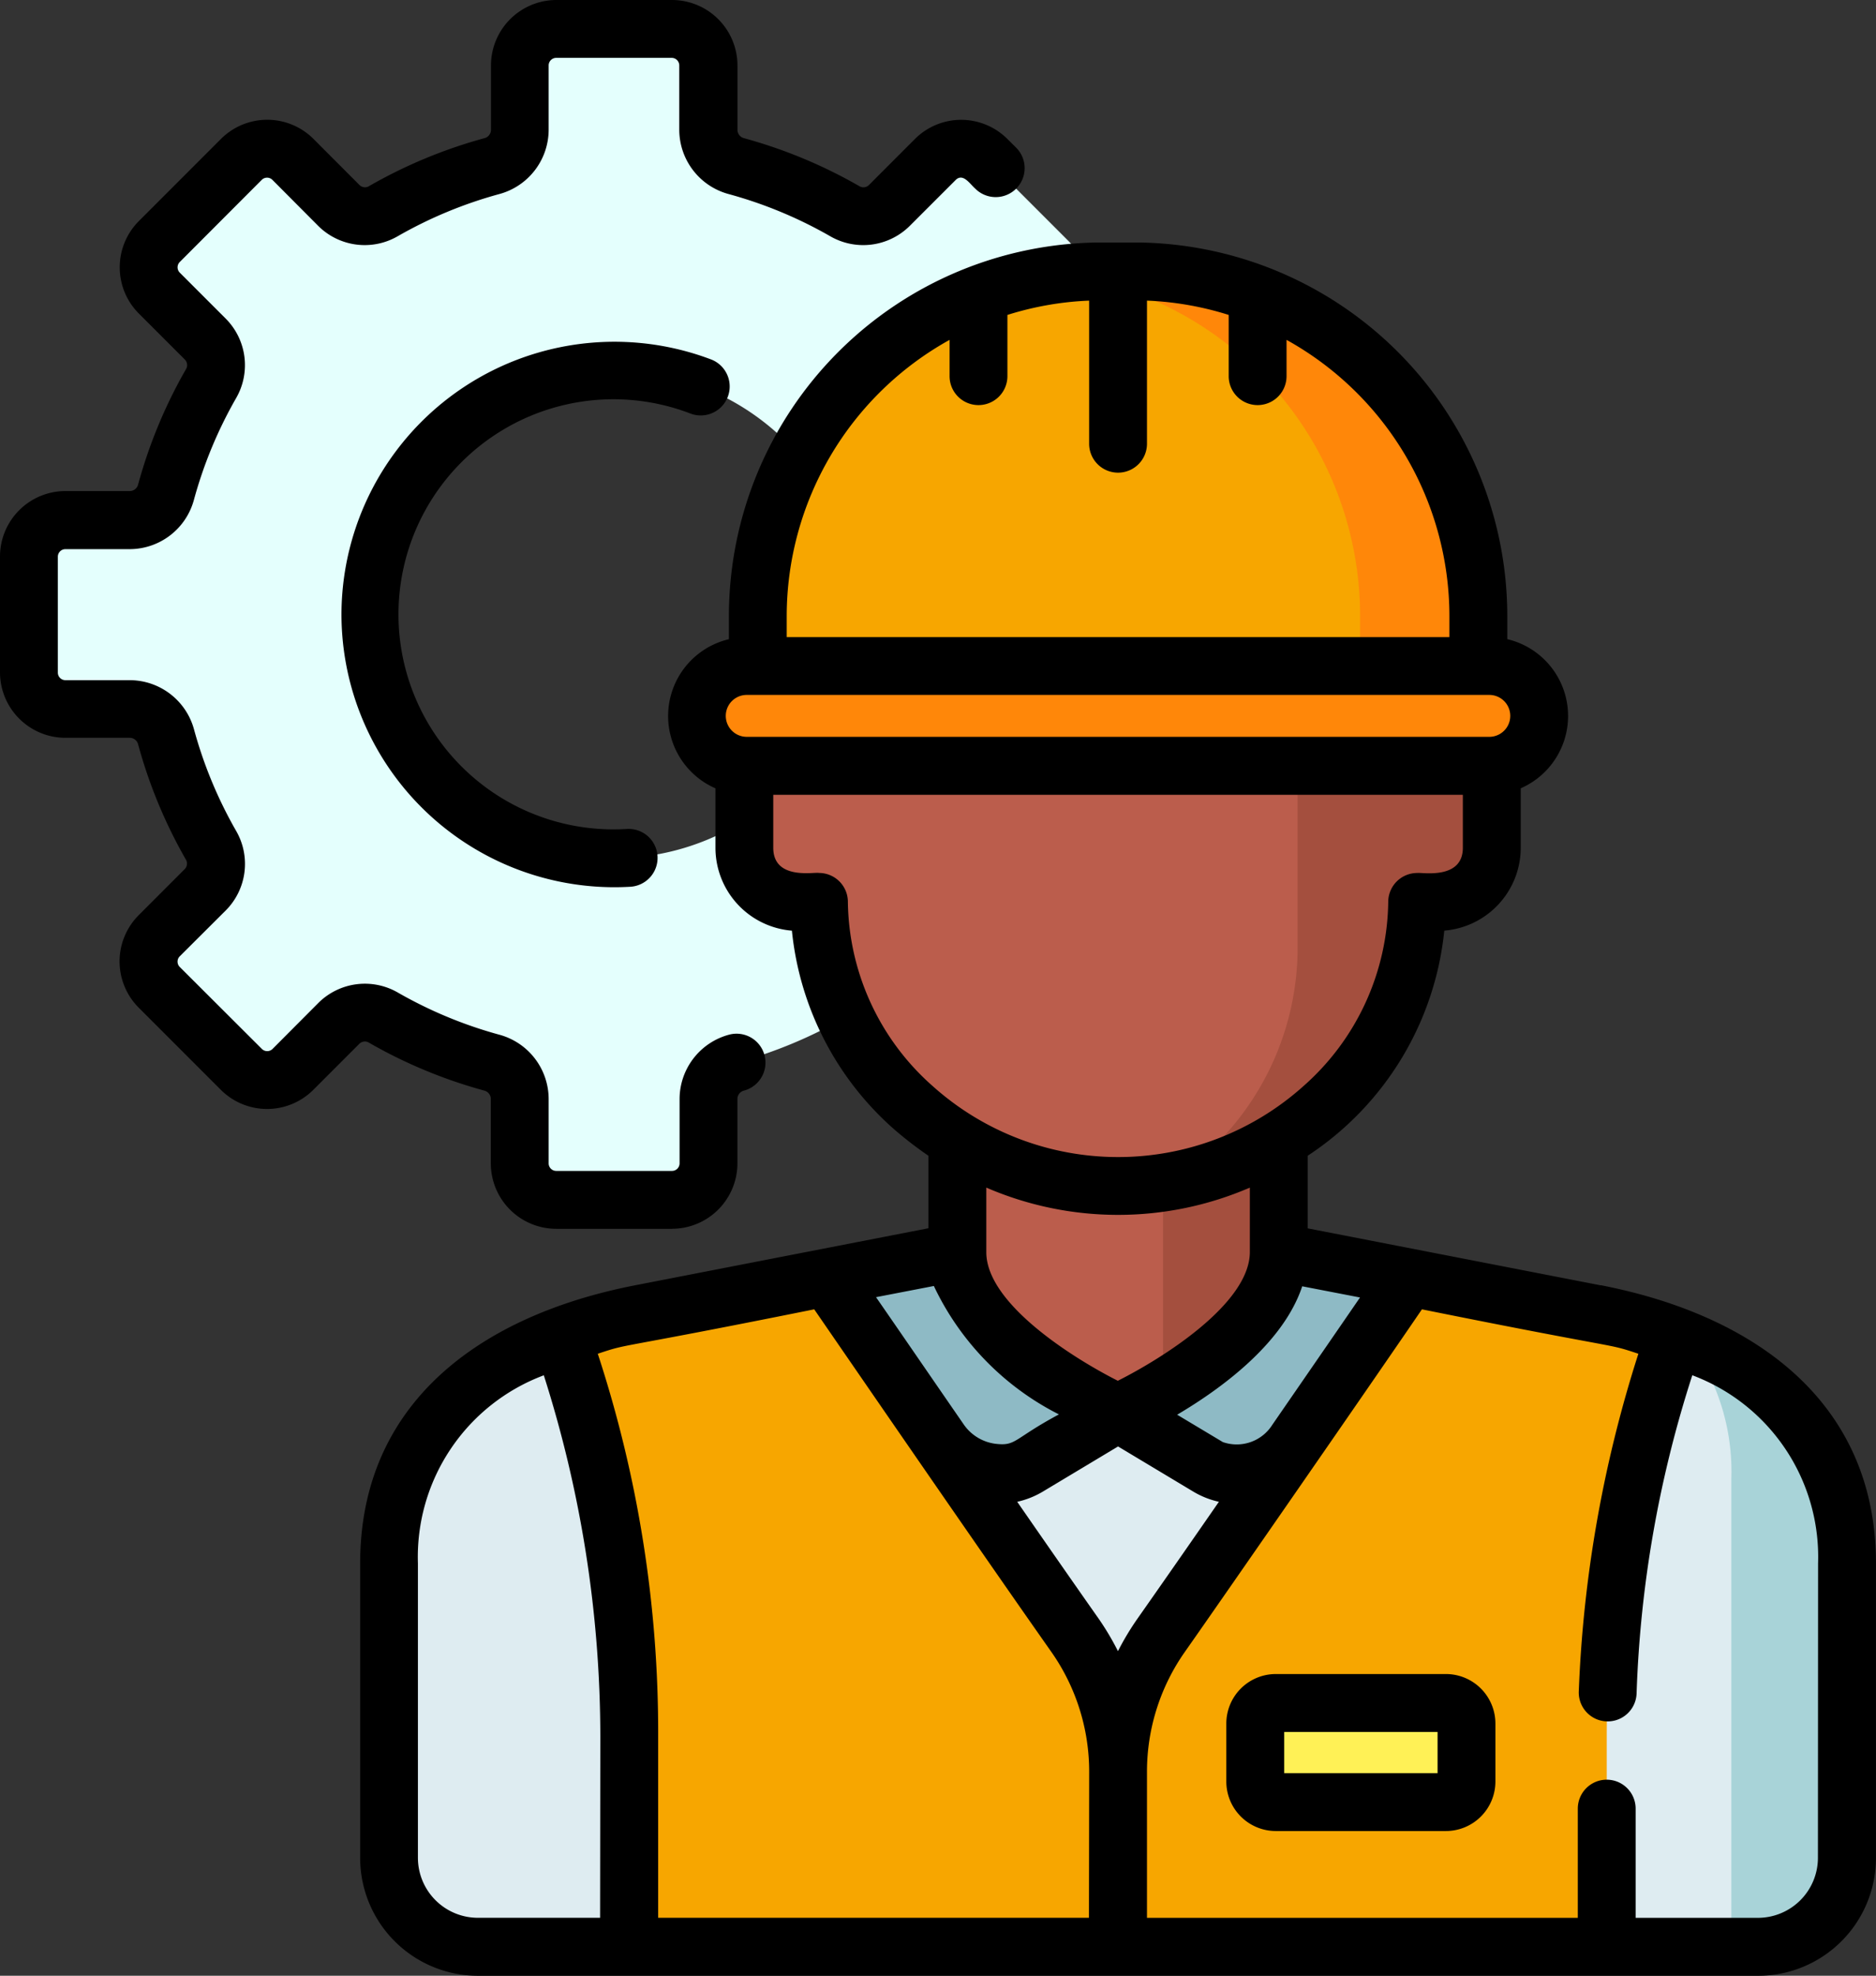
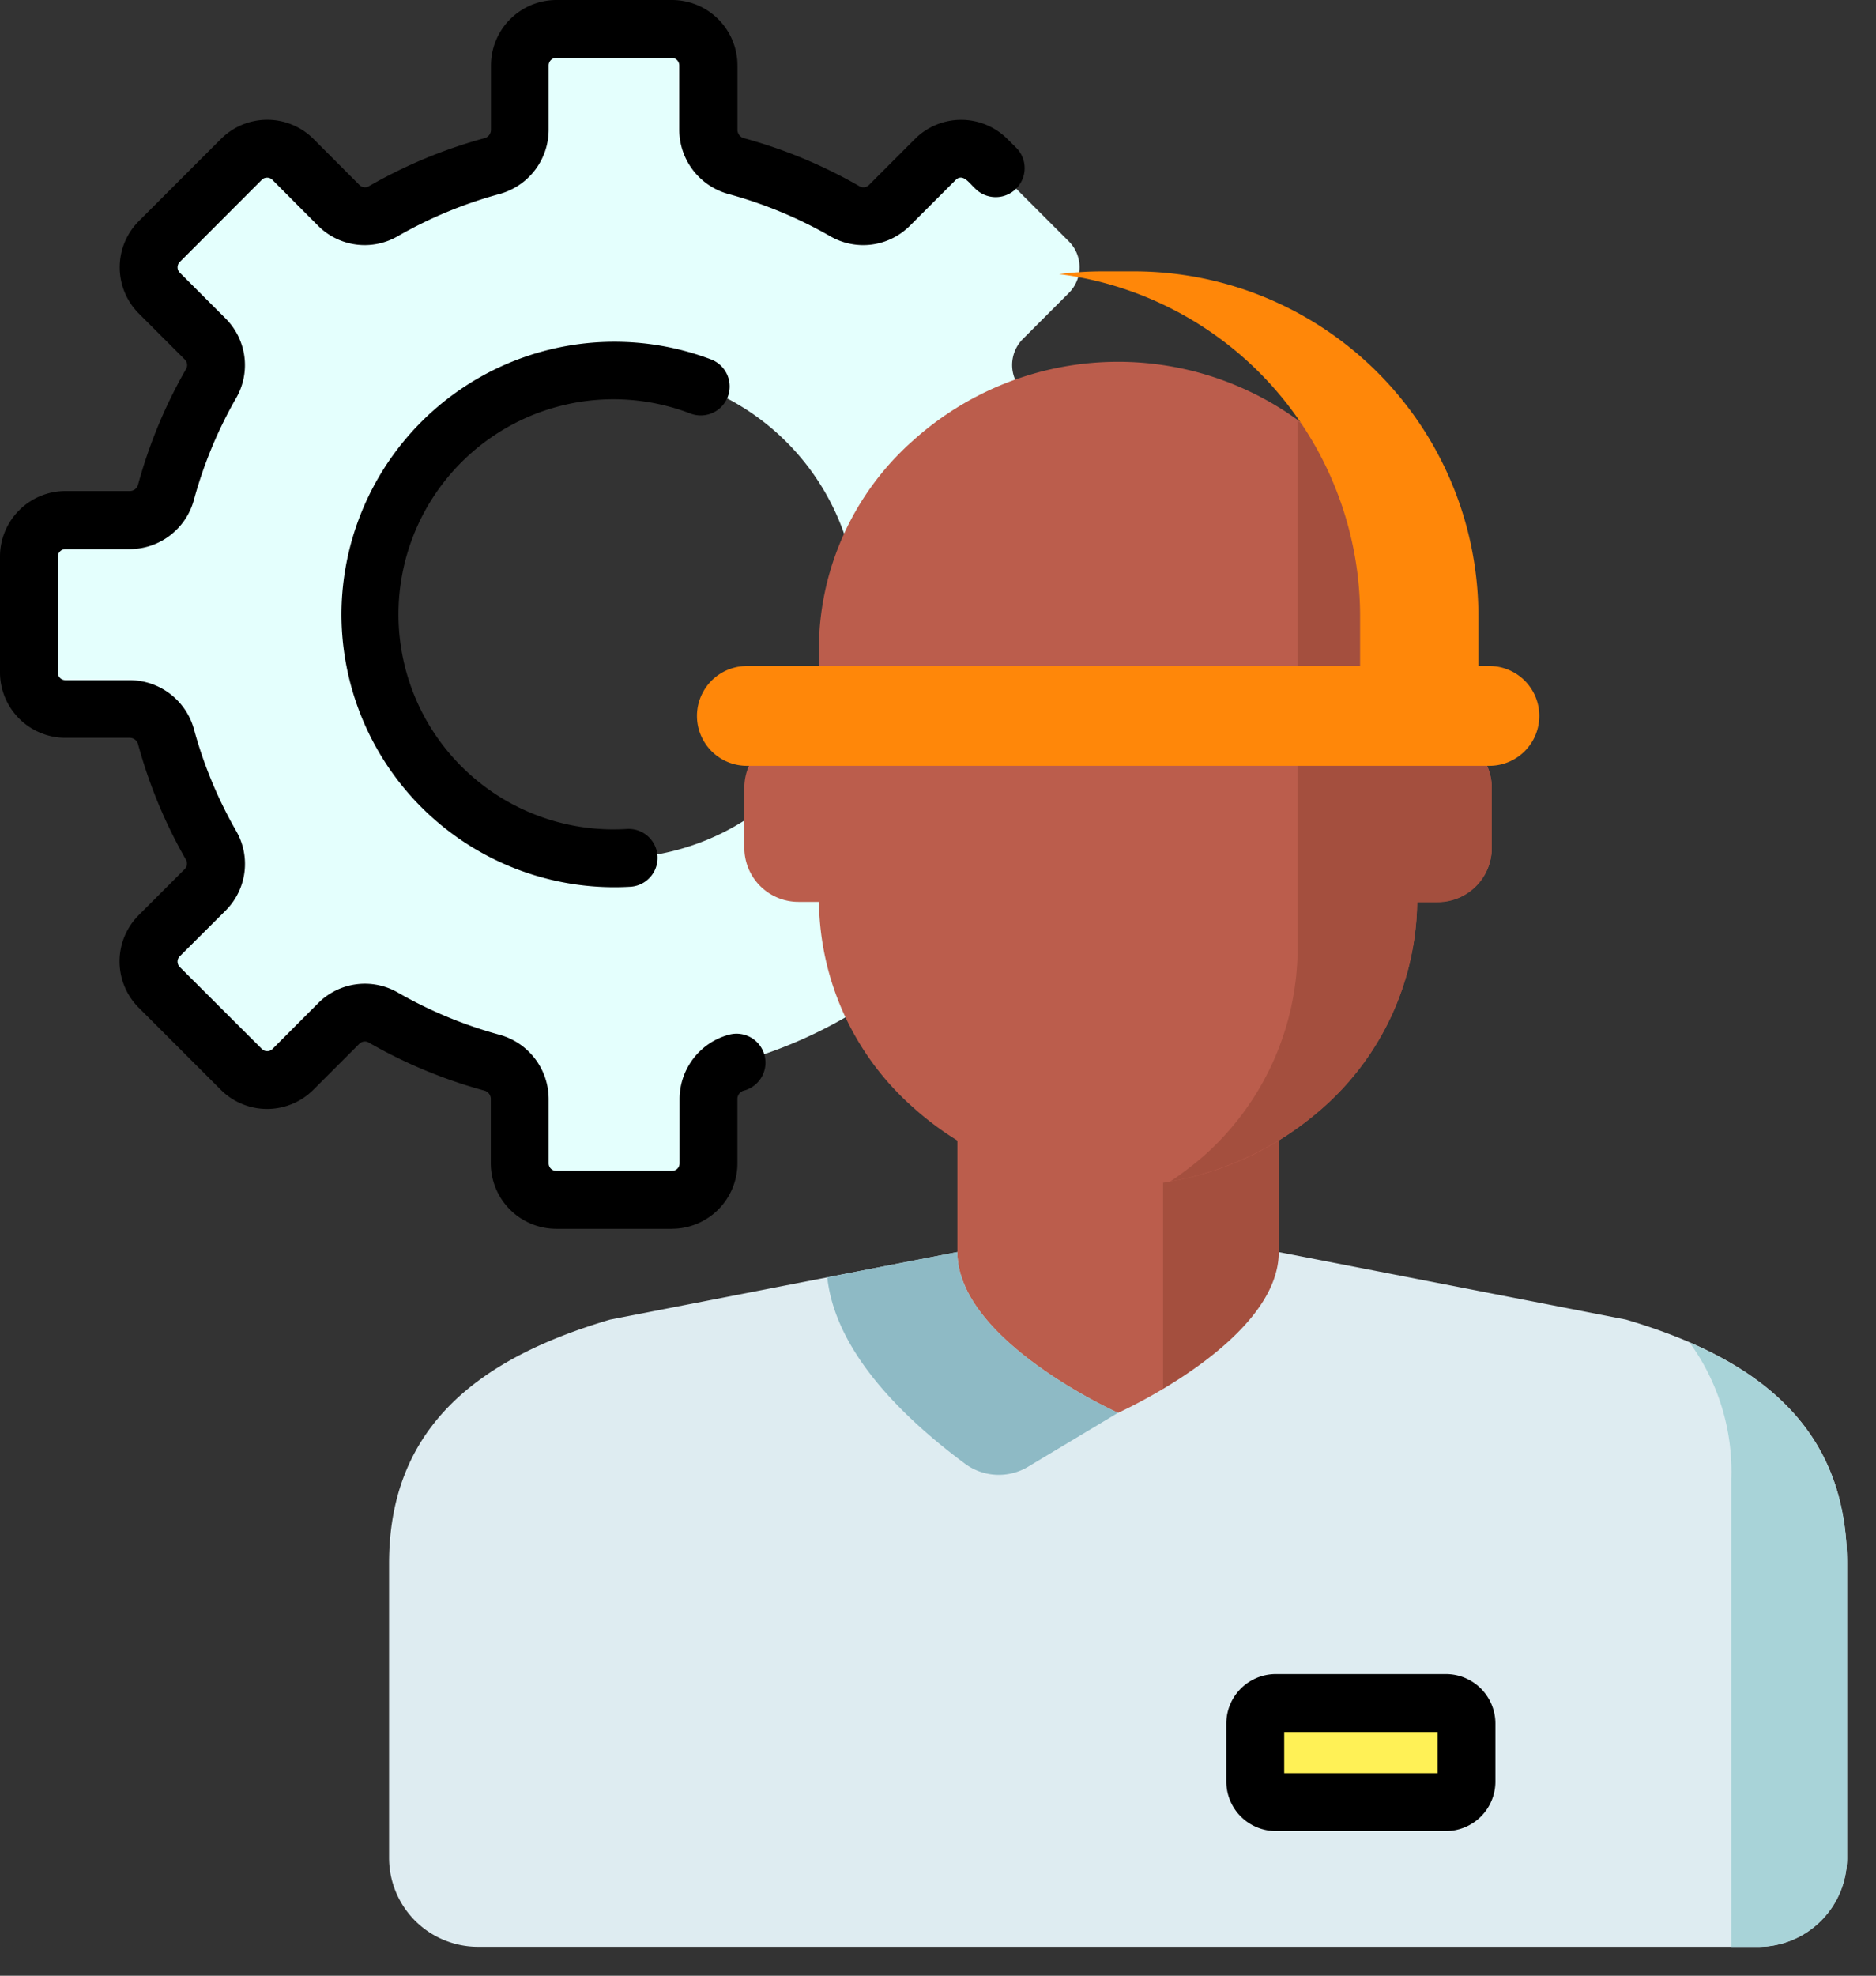
<svg xmlns="http://www.w3.org/2000/svg" width="48" height="50.528" viewBox="0 0 48 50.528">
  <rect x="0" y="0" width="48" height="50.528" fill="#333333" stroke="none" />
  <g transform="translate(0 0)">
    <path d="M36.512,20.058H34.861a.961.961,0,0,1-.924-.717,11.816,11.816,0,0,0-1.151-2.771.941.941,0,0,1,.143-1.138l1.179-1.179a.933.933,0,0,0,0-1.32l-2.1-2.1a.933.933,0,0,0-1.32,0l-1.179,1.179a.941.941,0,0,1-1.138.143A11.81,11.81,0,0,0,25.6,11.009a.961.961,0,0,1-.717-.924V8.434a.934.934,0,0,0-.934-.934H20.991a.933.933,0,0,0-.934.934v1.651a.961.961,0,0,1-.717.924A11.8,11.8,0,0,0,16.57,12.16a.941.941,0,0,1-1.138-.143l-1.18-1.179a.933.933,0,0,0-1.32,0l-2.095,2.1a.933.933,0,0,0,0,1.32l1.179,1.179a.942.942,0,0,1,.143,1.138,11.793,11.793,0,0,0-1.151,2.771.961.961,0,0,1-.924.717H8.433a.934.934,0,0,0-.934.934v2.963a.933.933,0,0,0,.934.934h1.651a.961.961,0,0,1,.924.717,11.806,11.806,0,0,0,1.151,2.77.942.942,0,0,1-.143,1.138l-1.179,1.179a.933.933,0,0,0,0,1.32l2.095,2.1a.933.933,0,0,0,1.32,0l1.18-1.179a.941.941,0,0,1,1.138-.143,11.817,11.817,0,0,0,2.771,1.151.962.962,0,0,1,.717.924v1.651a.933.933,0,0,0,.933.934h2.963a.933.933,0,0,0,.933-.934V34.862a.962.962,0,0,1,.717-.924,11.816,11.816,0,0,0,2.771-1.151.941.941,0,0,1,1.138.143l1.179,1.179a.933.933,0,0,0,1.32,0l2.1-2.1a.933.933,0,0,0,0-1.32l-1.179-1.179a.942.942,0,0,1-.143-1.138A11.81,11.81,0,0,0,33.936,25.6a.961.961,0,0,1,.924-.717h1.651a.933.933,0,0,0,.934-.934V20.992a.933.933,0,0,0-.933-.934ZM22.473,28.709a6.236,6.236,0,1,1,6.236-6.236A6.236,6.236,0,0,1,22.473,28.709Zm0,0" transform="translate(-6.76 -6.76)" fill="#e4fffd" />
    <path d="M234.766,276.95l-2.666-5.28v-5.779h-8.223v5.779l-2.666,5.28Zm0,0" transform="translate(-199.381 -239.651)" fill="#bb5d4c" />
    <path d="M301.547,265.891v11.06h5.626l-2.666-5.28v-5.779Zm0,0" transform="translate(-271.788 -239.651)" fill="#a44f3e" />
    <path d="M210.731,103.266h-.522v-2.078a7.136,7.136,0,0,0-2.417-5.422,7.839,7.839,0,0,0-10.477,0,7.136,7.136,0,0,0-2.417,5.422v2.078h-.522a1.385,1.385,0,0,0-1.385,1.385v1.535a1.385,1.385,0,0,0,1.385,1.385h.524a7.123,7.123,0,0,0,2.414,5.261,7.839,7.839,0,0,0,10.477,0,7.12,7.12,0,0,0,2.414-5.261h.524a1.385,1.385,0,0,0,1.385-1.385v-1.535a1.386,1.386,0,0,0-1.386-1.385Zm0,0" transform="translate(-173.946 -84.506)" fill="#bb5d4c" />
    <path d="M310.213,117h-.522v-2.078a7.136,7.136,0,0,0-2.417-5.422c-.2-.173-.416-.342-.644-.5v13.549a7.123,7.123,0,0,1-2.414,5.261,8.821,8.821,0,0,1-.848.645,8.107,8.107,0,0,0,3.908-1.884,7.123,7.123,0,0,0,2.414-5.261h.524a1.386,1.386,0,0,0,1.385-1.385v-1.535A1.386,1.386,0,0,0,310.213,117Zm0,0" transform="translate(-273.429 -98.236)" fill="#a44f3e" />
-     <path d="M206.1,70.328h-.8a8.817,8.817,0,0,0-8.818,8.818v2.539h18.436V79.146a8.818,8.818,0,0,0-8.818-8.818Zm0,0" transform="translate(-177.087 -63.388)" fill="#f7a600" />
    <path d="M276.51,70.328h-.8a8.9,8.9,0,0,0-1.108.07,8.819,8.819,0,0,1,7.7,8.747v2.539h3.027V79.146a8.818,8.818,0,0,0-8.818-8.818Zm0,0" transform="translate(-247.502 -63.388)" fill="#ff8709" />
    <path d="M200.954,175.15h-19a1.276,1.276,0,1,1,0-2.552h19a1.276,1.276,0,0,1,0,2.552Zm0,0" transform="translate(-162.845 -155.565)" fill="#ff8709" />
    <path d="M132.53,326.181l-8.883-1.727c0,2.271-4.112,4.112-4.112,4.112s-4.112-1.841-4.112-4.112l-8.883,1.727c-3.354.988-5.657,2.74-5.657,6.237v7.528a2.276,2.276,0,0,0,2.276,2.276h32.752a2.276,2.276,0,0,0,2.276-2.276v-7.528c0-3.5-2.3-5.249-5.657-6.237Zm0,0" transform="translate(-90.928 -292.434)" fill="#deecf1" />
    <path d="M438.008,347.836a5.615,5.615,0,0,1,1.073,3.485V363.3h.685a2.276,2.276,0,0,0,2.276-2.276v-7.528c0-2.9-1.583-4.6-4.034-5.656Zm0,0" transform="translate(-394.782 -313.509)" fill="#a8d3d8" />
    <path d="M217.821,324.453l-3.329.647c.2,1.845,1.835,3.513,3.523,4.767a1.457,1.457,0,0,0,1.618.076l2.3-1.379S217.821,326.724,217.821,324.453Zm0,0" transform="translate(-193.325 -292.434)" fill="#8ebac5" />
-     <path d="M293.995,324.453c0,2.271-4.112,4.112-4.112,4.112l2.3,1.379a1.457,1.457,0,0,0,1.618-.076c1.688-1.254,3.325-2.922,3.523-4.767Zm0,0" transform="translate(-261.275 -292.434)" fill="#8ebac5" />
-     <path d="M145.773,332.514l.5,1.656a30.734,30.734,0,0,1,1.219,8.569v5.4h12.508v-4.469a6.093,6.093,0,0,0-1.11-3.507c-2.074-2.948-6.33-9.144-6.33-9.144l-4.762.926A12,12,0,0,0,145.773,332.514Zm0,0" transform="translate(-131.387 -298.348)" fill="#f7a600" />
-     <path d="M304.105,332.514l-.5,1.656a30.734,30.734,0,0,0-1.219,8.569v5.4H289.883v-4.469a6.093,6.093,0,0,1,1.11-3.507c2.074-2.948,6.33-9.144,6.33-9.144l4.762.926A12.012,12.012,0,0,1,304.105,332.514Zm0,0" transform="translate(-261.275 -298.348)" fill="#f7a600" />
    <path d="M330.324,443.815h-4.353a.525.525,0,0,1-.525-.525v-1.483a.525.525,0,0,1,.525-.525h4.353a.525.525,0,0,1,.525.525v1.483A.525.525,0,0,1,330.324,443.815Zm0,0" transform="translate(-293.328 -397.732)" fill="#fff156" />
    <path d="M323.564,437.8h-4.353a1.267,1.267,0,0,1-1.266-1.266v-1.483a1.267,1.267,0,0,1,1.266-1.266h4.353a1.267,1.267,0,0,1,1.266,1.266v1.483A1.267,1.267,0,0,1,323.564,437.8Zm-4.138-1.48h3.924v-1.054h-3.924Zm0,0" transform="translate(-286.568 -390.973)" />
    <path d="M17.194,31.426H14.232a1.676,1.676,0,0,1-1.674-1.674V28.1a.222.222,0,0,0-.171-.21,12.545,12.545,0,0,1-2.944-1.223.2.2,0,0,0-.246.024l-1.18,1.18a1.674,1.674,0,0,1-2.367,0l-2.1-2.1a1.673,1.673,0,0,1,0-2.367l1.179-1.18a.2.2,0,0,0,.024-.246A12.56,12.56,0,0,1,3.535,19.04a.222.222,0,0,0-.21-.171H1.674A1.676,1.676,0,0,1,0,17.195V14.232a1.676,1.676,0,0,1,1.674-1.674H3.325a.221.221,0,0,0,.21-.171A12.559,12.559,0,0,1,4.758,9.442.2.2,0,0,0,4.734,9.2l-1.18-1.18a1.673,1.673,0,0,1,0-2.367l2.1-2.1a1.674,1.674,0,0,1,2.367,0L9.2,4.734a.2.2,0,0,0,.246.024,12.558,12.558,0,0,1,2.944-1.223.221.221,0,0,0,.172-.21V1.674A1.676,1.676,0,0,1,14.232,0h2.963a1.676,1.676,0,0,1,1.674,1.674V3.325a.221.221,0,0,0,.171.21,12.567,12.567,0,0,1,2.944,1.224.2.2,0,0,0,.246-.024l1.179-1.18a1.673,1.673,0,0,1,2.367,0L26,3.777a.74.74,0,0,1-1.047,1.047c-.136-.118-.311-.406-.5-.222l-1.18,1.179a1.687,1.687,0,0,1-2.03.261,11.093,11.093,0,0,0-2.6-1.079,1.707,1.707,0,0,1-1.263-1.638V1.674a.194.194,0,0,0-.194-.194H14.231a.194.194,0,0,0-.193.194V3.325a1.708,1.708,0,0,1-1.263,1.638,11.088,11.088,0,0,0-2.6,1.079,1.686,1.686,0,0,1-2.029-.261L6.97,4.6a.193.193,0,0,0-.273,0L4.6,6.7a.193.193,0,0,0,0,.273l1.18,1.18a1.686,1.686,0,0,1,.261,2.029,11.1,11.1,0,0,0-1.079,2.6,1.707,1.707,0,0,1-1.638,1.262H1.674a.194.194,0,0,0-.194.194v2.963a.194.194,0,0,0,.194.194H3.325A1.708,1.708,0,0,1,4.963,18.65a11.064,11.064,0,0,0,1.079,2.6,1.686,1.686,0,0,1-.261,2.029L4.6,24.456a.189.189,0,0,0-.057.137.192.192,0,0,0,.057.137l2.1,2.095a.193.193,0,0,0,.274,0L8.15,25.645a1.687,1.687,0,0,1,2.03-.261,11.086,11.086,0,0,0,2.6,1.079A1.707,1.707,0,0,1,14.038,28.1v1.651a.194.194,0,0,0,.193.194h2.963a.194.194,0,0,0,.194-.194V28.1a1.707,1.707,0,0,1,1.263-1.638.74.74,0,0,1,.389,1.428.222.222,0,0,0-.172.21v1.651a1.676,1.676,0,0,1-1.674,1.674Zm0,0" transform="translate(0)" />
    <path d="M88.535,95.464a6.985,6.985,0,0,1,9.456-6.521.74.74,0,0,1-.527,1.384,5.5,5.5,0,1,0-1.625,10.624.74.74,0,0,1,.087,1.478,6.984,6.984,0,0,1-7.391-6.964Zm0,0" transform="translate(-79.798 -79.751)" />
-     <path d="M125.13,89.5l-7.5-1.458V86.185a7.829,7.829,0,0,0,3.495-5.757,2.128,2.128,0,0,0,1.956-2.119V76.788a2.018,2.018,0,0,0-.344-3.814v-.587a9.558,9.558,0,0,0-9.558-9.558h-.8a9.558,9.558,0,0,0-9.558,9.558v.588a2.018,2.018,0,0,0-.344,3.814v1.521a2.128,2.128,0,0,0,1.956,2.119,7.807,7.807,0,0,0,2.625,5.088,9.729,9.729,0,0,0,.869.669v1.853l-7.5,1.458c-3.957.769-7.041,3-7.041,7.116v7.528a3.016,3.016,0,0,0,3.016,3.016h32.752a3.016,3.016,0,0,0,3.016-3.016V96.612c0-4.1-3.065-6.343-7.041-7.116Zm-6.161.31c-.537.781-1.359,1.974-2.246,3.259a1.077,1.077,0,0,1-1.264.439l-1.169-.7c1.14-.673,2.718-1.83,3.2-3.284Zm-6.191,2.133c-1.124-.566-3.365-1.964-3.371-3.286V87a8.5,8.5,0,0,0,6.743,0v1.646c0,1.324-2.246,2.725-3.372,3.291ZM104.3,72.386a8.083,8.083,0,0,1,4.167-7.066v.928a.74.74,0,0,0,1.48,0V64.682a8.025,8.025,0,0,1,2.091-.366v3.66a.74.74,0,0,0,1.48,0v-3.66a8.028,8.028,0,0,1,2.091.366v1.566a.74.74,0,0,0,1.48,0V65.32a8.083,8.083,0,0,1,4.167,7.066v.535H104.3ZM103.277,74.4h19a.536.536,0,0,1,0,1.072h-19A.536.536,0,0,1,103.277,74.4Zm2.588,5.277a.74.74,0,0,0-.74-.724c-.123-.03-1.169.192-1.169-.645V76.954H121.6v1.355c0,.836-1.074.621-1.169.645a.741.741,0,0,0-.74.724,6.383,6.383,0,0,1-2.157,4.715,7.106,7.106,0,0,1-9.511,0,6.382,6.382,0,0,1-2.158-4.715Zm2.2,9.839a7.064,7.064,0,0,0,3.2,3.284c-1.172.628-1.089.815-1.621.752a1.167,1.167,0,0,1-.818-.5c-.885-1.281-1.7-2.471-2.241-3.25Zm-8.54,16.158H96.4a1.536,1.536,0,0,1-1.536-1.536V96.611A4.961,4.961,0,0,1,98.085,91.8a30.443,30.443,0,0,1,1.446,9.219Zm12.508,0H101.011v-4.656a31.059,31.059,0,0,0-1.545-9.769c.864-.287.222-.066,5.538-1.136,1.528,2.22,4.379,6.362,6.06,8.751a5.327,5.327,0,0,1,.975,3.082Zm.74-6.824a6.967,6.967,0,0,0-.5-.838c-.568-.807-1.306-1.867-2.075-2.977a2.219,2.219,0,0,0,.661-.264l1.919-1.151,1.919,1.151a2.215,2.215,0,0,0,.661.264c-.769,1.11-1.507,2.169-2.075,2.977a6.921,6.921,0,0,0-.505.838Zm17.912,5.289a1.536,1.536,0,0,1-1.536,1.536h-3.128v-2.793a.74.74,0,0,0-1.48,0v2.793H113.518v-3.729a5.328,5.328,0,0,1,.975-3.081c.956-1.359,4.892-7.039,6.06-8.752,5.313,1.07,4.672.848,5.538,1.136a32.279,32.279,0,0,0-1.525,8.642.74.74,0,0,0,1.479.053,29.6,29.6,0,0,1,1.426-8.145,4.961,4.961,0,0,1,3.218,4.811Zm0,0" transform="translate(-84.171 -56.628)" />
  </g>
</svg>